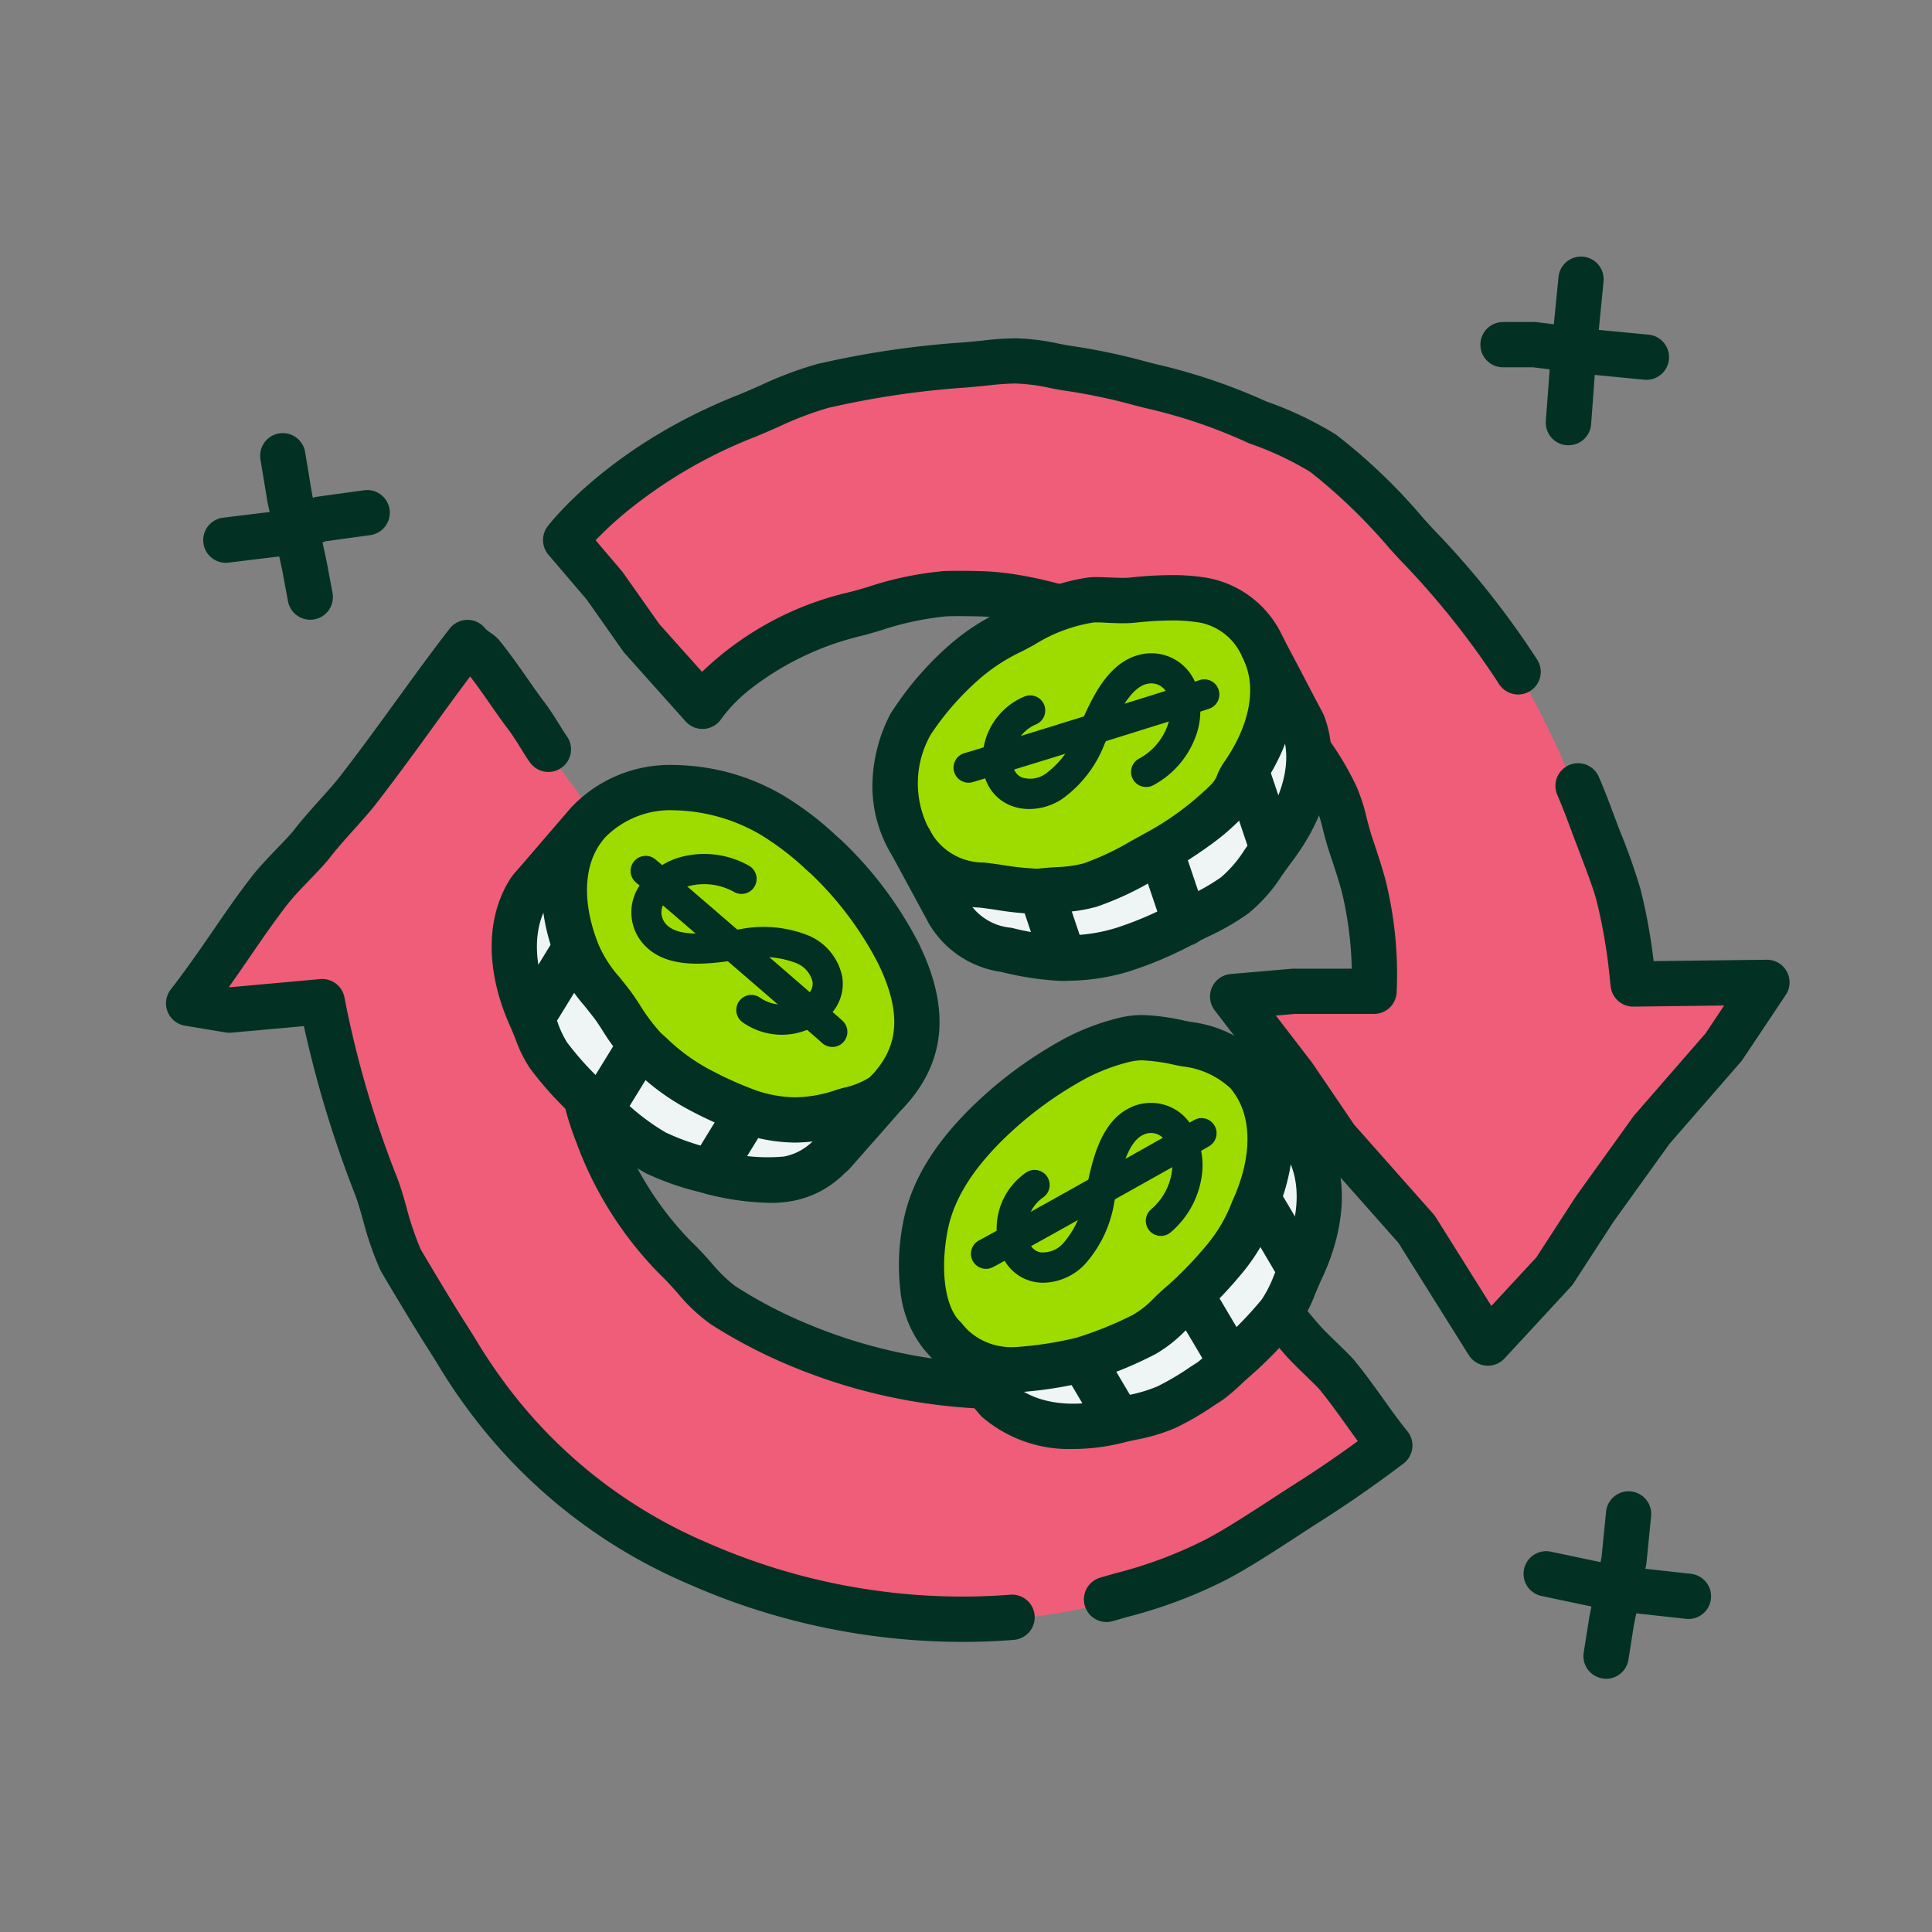
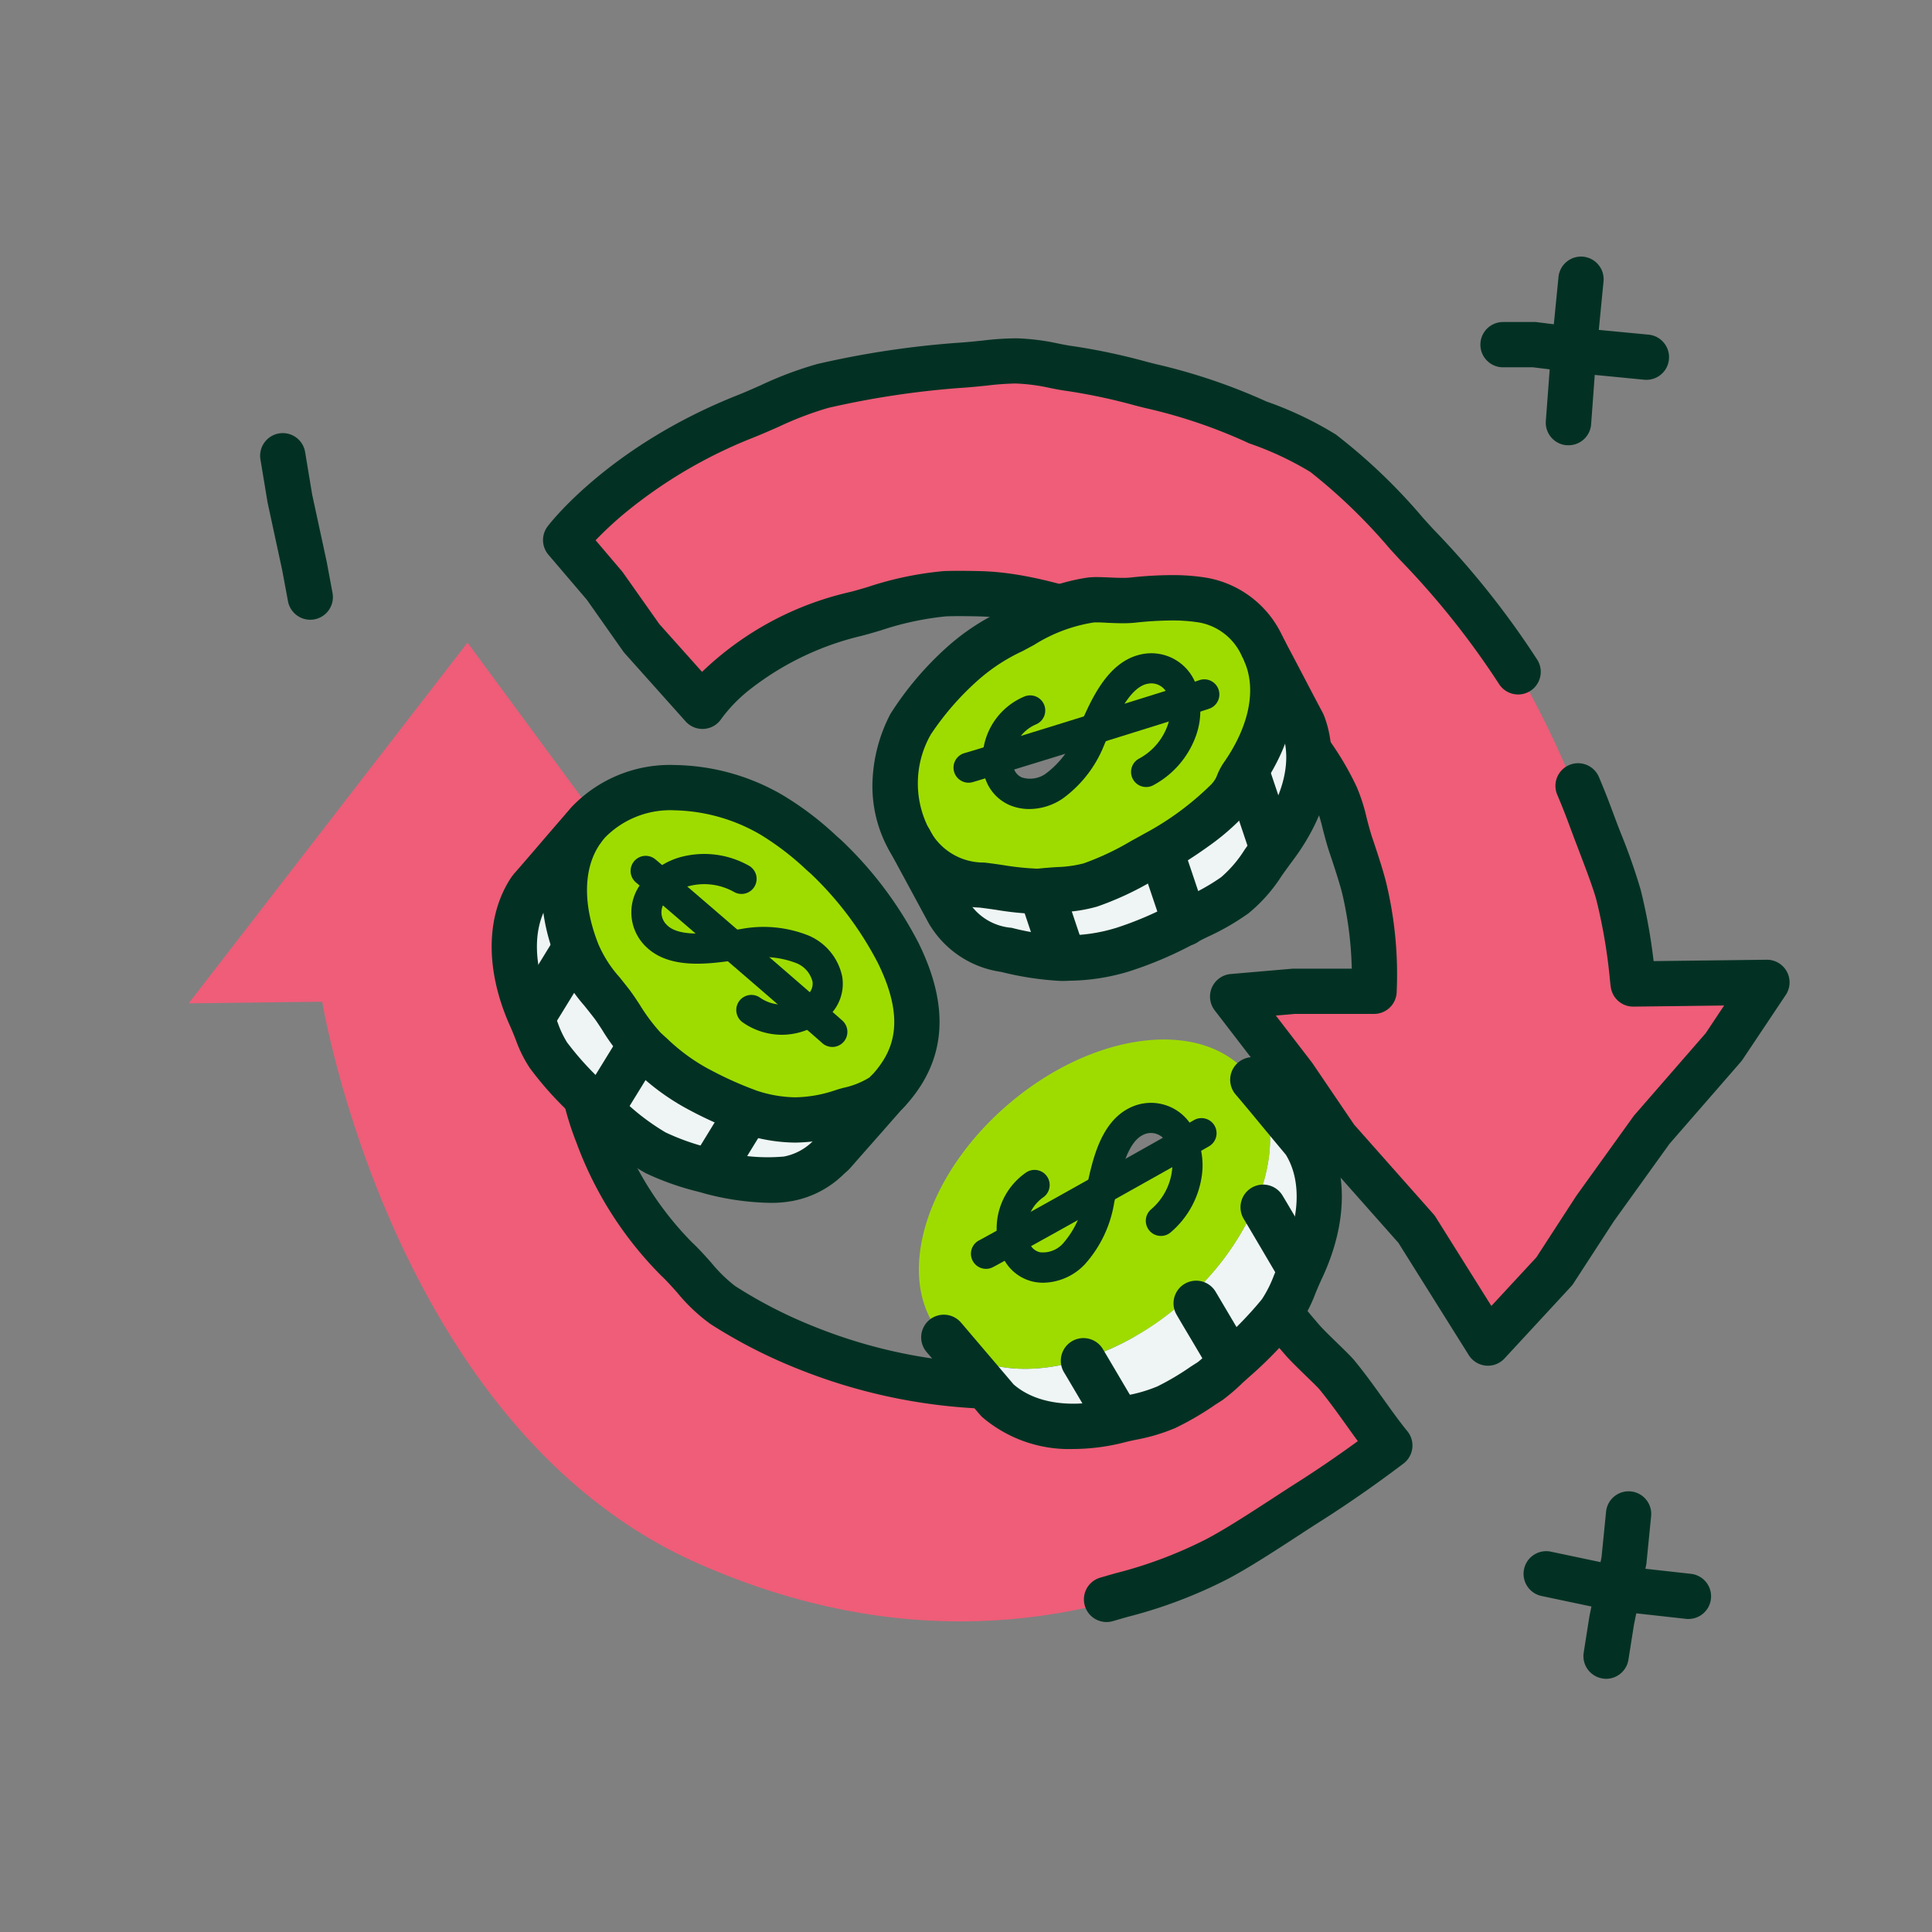
<svg xmlns="http://www.w3.org/2000/svg" width="128" height="128" viewBox="0 0 128 128">
  <rect x="0" y="0" width="128" height="128" fill="#808080" stroke="none" />
  <defs>
    <clipPath id="clip-icon-rollovers">
      <rect width="128" height="128" />
    </clipPath>
  </defs>
  <g id="icon-rollovers" clip-path="url(#clip-icon-rollovers)">
    <path id="Path_12694" data-name="Path 12694" d="M36.885,48.53,19.973,25.574,1.5,49.474l8.847-.107s4.632,28.251,24.881,37.207c27.058,11.968,45.847-7.8,45.847-7.8L72.01,67.76s-9.367,12.315-29.661,4.51C26.187,66.054,27.518,48.883,27.518,48.883Z" transform="translate(11 17)" fill="#ef5d78" />
-     <path id="Path_12695" data-name="Path 12695" d="M52.813,91.78a45.369,45.369,0,0,1-6.1-.414,44.9,44.9,0,0,1-12.094-3.42,35.337,35.337,0,0,1-13.173-9.733,37.6,37.6,0,0,1-3.54-4.981c-.22-.351-.447-.713-.68-1.079-.871-1.361-2.94-4.822-3.033-5.02a21.314,21.314,0,0,1-1.15-3.325c-.176-.624-.343-1.213-.52-1.667A74.146,74.146,0,0,1,9.134,50.983l-4.805.434a1.5,1.5,0,0,1-.382-.014l-2.693-.449a1.5,1.5,0,0,1-.94-2.4c1.1-1.425,1.975-2.7,2.82-3.928.82-1.195,1.595-2.323,2.537-3.542.465-.6,1.127-1.289,1.711-1.9.435-.452.885-.92,1.095-1.192.521-.674,1.159-1.387,1.776-2.077.5-.554.965-1.078,1.26-1.46,1.41-1.824,2.625-3.5,3.8-5.12,1.151-1.587,2.239-3.086,3.474-4.684a1.5,1.5,0,0,1,2.387.017,3.116,3.116,0,0,0,.343.267,2.669,2.669,0,0,1,.57.495l.005.007c.725.9,1.338,1.781,1.878,2.555.367.525.713,1.021,1.057,1.474.428.563.78,1.133,1.064,1.591.175.283.34.55.465.719a1.5,1.5,0,0,1-2.415,1.779c-.2-.267-.393-.584-.6-.92-.263-.424-.56-.905-.9-1.354-.381-.5-.744-1.021-1.128-1.572-.429-.614-.869-1.245-1.364-1.892-.817,1.089-1.6,2.162-2.405,3.279-1.189,1.639-2.418,3.333-3.856,5.193-.362.468-.865,1.03-1.4,1.626-.582.65-1.183,1.322-1.638,1.911-.309.4-.771.88-1.306,1.437s-1.134,1.179-1.5,1.652c-.89,1.152-1.642,2.246-2.437,3.405-.461.671-.93,1.355-1.441,2.072l.085.014,5.962-.539a1.5,1.5,0,0,1,1.615,1.251,67.058,67.058,0,0,0,3.493,11.93c.228.588.414,1.243.61,1.938a19.2,19.2,0,0,0,.949,2.8c.262.443,1.937,3.276,2.875,4.743q.362.567.695,1.1a35.165,35.165,0,0,0,3.274,4.62A32.479,32.479,0,0,0,35.835,85.2a41.9,41.9,0,0,0,11.286,3.191,41.3,41.3,0,0,0,8.789.265,1.5,1.5,0,1,1,.241,2.99C55.063,91.736,53.945,91.779,52.813,91.78Z" transform="translate(11 17)" fill="#023123" />
    <path id="Path_12696" data-name="Path 12696" d="M62.312,90.464a1.5,1.5,0,0,1-.42-2.94c.34-.1.666-.193.984-.284a28.841,28.841,0,0,0,5.976-2.233c1.253-.645,3.04-1.809,4.618-2.836.539-.351,1.047-.682,1.5-.968,1.279-.812,2.637-1.74,3.988-2.724-.232-.317-.467-.645-.707-.981-.59-.824-1.2-1.677-1.84-2.455-.105-.128-.551-.56-.877-.876-.5-.484-1.015-.984-1.339-1.353-.751-.858-1.25-1.489-1.828-2.22l-.436-.549a22.282,22.282,0,0,1-6.545,4.275,25.647,25.647,0,0,1-9.816,2.039A36.935,36.935,0,0,1,41.811,73.67a33.753,33.753,0,0,1-5.744-2.952,11.628,11.628,0,0,1-2.189-2.067c-.375-.42-.73-.817-1.079-1.144a24.353,24.353,0,0,1-5.61-8.808A19.472,19.472,0,0,1,26.05,48.577a1.5,1.5,0,0,1,1.412-1.193L34,47.138l-5.927-8.045a1.5,1.5,0,1,1,2.415-1.779L38.093,47.64a1.5,1.5,0,0,1-1.151,2.389l-8.084.3a17.521,17.521,0,0,0,1.132,7.292,21.331,21.331,0,0,0,4.857,7.688c.449.42.865.886,1.268,1.337A9.728,9.728,0,0,0,37.7,68.2a30.479,30.479,0,0,0,5.186,2.668,33.964,33.964,0,0,0,12.635,2.488A22.665,22.665,0,0,0,64.2,71.564a17.57,17.57,0,0,0,6.62-4.713,1.5,1.5,0,0,1,2.352-.045c.659.8,1.132,1.4,1.549,1.925.576.728,1.032,1.3,1.732,2.1.243.276.735.754,1.17,1.175.554.537.9.879,1.106,1.124.705.857,1.345,1.751,1.964,2.616.542.758,1.054,1.473,1.544,2.069a1.5,1.5,0,0,1-.254,2.15c-1.8,1.364-3.672,2.665-5.4,3.764-.437.277-.939.6-1.47.95-1.637,1.066-3.492,2.274-4.879,2.988A31.664,31.664,0,0,1,63.7,90.124c-.313.09-.635.182-.97.28A1.5,1.5,0,0,1,62.312,90.464Z" transform="translate(11 17)" fill="#023123" />
    <path id="Path_12697" data-name="Path 12697" d="M70.667,49.026,87.578,71.982l18.473-23.9-8.847.107S92.572,19.938,72.323,10.982c-27.058-11.968-45.847,7.8-45.847,7.8L35.541,29.8S44.908,17.48,65.2,25.285C81.364,31.5,80.035,48.677,80.035,48.677Z" transform="translate(11 17)" fill="#ef5d78" />
    <path id="Path_12698" data-name="Path 12698" d="M87.578,73.482q-.07,0-.14-.007a1.5,1.5,0,0,1-1.131-.7l-4.659-7.433-5.242-5.915a1.5,1.5,0,0,1-.118-.152L73.5,55.172,69.478,49.94a1.5,1.5,0,0,1,1.06-2.409l4.049-.349q.064-.006.129-.006h3.842a24.155,24.155,0,0,0-.617-4.913c-.121-.514-.415-1.464-.874-2.825-.159-.476-.293-.99-.423-1.486a11.072,11.072,0,0,0-.465-1.523c-2.17-4.512-5.721-7.516-11.515-9.745-5.053-1.943-8.293-2.795-10.834-2.847-.9-.021-1.73-.022-2.173,0a19.724,19.724,0,0,0-4.31.931c-.454.134-.883.261-1.252.355a19.139,19.139,0,0,0-7.332,3.493A10.082,10.082,0,0,0,36.806,30.6a1.5,1.5,0,0,1-2.383.194l-4.032-4.51a1.5,1.5,0,0,1-.108-.136l-2.405-3.415-2.542-2.978a1.5,1.5,0,0,1-.056-1.879c.163-.215,4.083-5.309,12.523-8.669.509-.2,1.031-.433,1.584-.676a24.385,24.385,0,0,1,3.758-1.414A60.794,60.794,0,0,1,52.49,5.708c.493-.03,1.05-.087,1.588-.142a19.248,19.248,0,0,1,2.267-.152,15.166,15.166,0,0,1,2.786.35c.355.071.661.132.979.173a41.51,41.51,0,0,1,4.826,1.022l.63.161A38.877,38.877,0,0,1,72.906,9.6,23.679,23.679,0,0,1,77.5,11.785a37.708,37.708,0,0,1,5.791,5.541l.4.441.284.309a56.626,56.626,0,0,1,6.87,8.63,1.5,1.5,0,0,1-2.532,1.61,54.161,54.161,0,0,0-6.546-8.209l-.286-.311-.407-.444a36.641,36.641,0,0,0-5.262-5.084,20.886,20.886,0,0,0-3.982-1.87,1.5,1.5,0,0,1-.174-.073,34.339,34.339,0,0,0-6.817-2.3l-.651-.166a38.517,38.517,0,0,0-4.459-.951c-.423-.054-.811-.132-1.187-.207a12.283,12.283,0,0,0-2.286-.293,18.377,18.377,0,0,0-1.874.138c-.569.058-1.157.118-1.712.152a58.208,58.208,0,0,0-8.8,1.327,22.3,22.3,0,0,0-3.279,1.25c-.552.242-1.122.493-1.68.716a31.639,31.639,0,0,0-8.5,4.992,23.633,23.633,0,0,0-1.95,1.81L30.2,20.84q.045.053.085.11l2.4,3.4,2.828,3.163a20.794,20.794,0,0,1,9.841-5.3c.314-.08.7-.193,1.143-.325a22.277,22.277,0,0,1,5.024-1.051c.512-.023,1.4-.024,2.374,0,2.9.06,6.449.971,11.845,3.047a27.058,27.058,0,0,1,8.224,4.739,19.865,19.865,0,0,1,4.916,6.5,11.961,11.961,0,0,1,.665,2.069c.117.449.238.912.364,1.289.5,1.467.807,2.48.951,3.093a25.88,25.88,0,0,1,.67,7.216,1.5,1.5,0,0,1-1.5,1.384H74.78l-1.253.108,2.378,3.093q.027.035.052.072l2.758,4.063,5.26,5.935a1.5,1.5,0,0,1,.148.2l3.684,5.877L90.79,66.3l2.628-4.048.04-.058,3.753-5.222q.041-.057.087-.109l4.707-5.409,1.222-1.836-6.005.073a1.5,1.5,0,0,1-1.494-1.233c-.024-.134-.041-.3-.071-.59a35.644,35.644,0,0,0-.877-5.181c-.191-.761-.729-2.164-1.2-3.4-.1-.271-.206-.536-.3-.789s-.177-.473-.257-.687c-.241-.65-.45-1.211-.846-2.145a1.5,1.5,0,1,1,2.761-1.173c.424,1,.654,1.618.9,2.274.078.209.159.427.25.668s.194.509.3.777a39.5,39.5,0,0,1,1.313,3.746,37.706,37.706,0,0,1,.855,4.718l7.489-.091a1.5,1.5,0,0,1,1.267,2.331L104.449,53.2a1.5,1.5,0,0,1-.117.153l-4.725,5.429-3.692,5.137L93.237,68.04a1.5,1.5,0,0,1-.157.2L88.679,73A1.5,1.5,0,0,1,87.578,73.482Z" transform="translate(11 17)" fill="#023123" />
    <path id="Path_12699" data-name="Path 12699" d="M71.337,34.353c1.9-2.732,2.542-5.7,1.5-8.1h.007c.629,1.169,1.817,3.474,2.447,4.643l.062.139c.892,2.439.118,5.376-1.881,8.054l-.291-.209c-.1-.274-1.321-3.937-1.417-4.211Z" transform="translate(11 17)" fill="#eff5f4" />
    <path id="Path_12700" data-name="Path 12700" d="M73.182,38.87l.291.21a18.68,18.68,0,0,1-5.96,5.058c-.154-.445-1.315-3.914-1.407-4.179l-.594-.4a17.984,17.984,0,0,0,5.825-5.211l.428.308c.1.274,1.321,3.937,1.417,4.211" transform="translate(11 17)" fill="#eff5f4" />
    <path id="Path_12701" data-name="Path 12701" d="M49.329,38.794c-.064-.1-.126-.207-.184-.314-2.3-4.247,1.1-10.532,7.578-14.035s13.6-2.9,15.893,1.347q.122.225.22.457c1.043,2.4.4,5.372-1.5,8.1a18.035,18.035,0,0,1-5.827,5.211c-.156.088-.312.175-.472.263A18.614,18.614,0,0,1,58,42.035c-3.811.361-7.118-.757-8.668-3.245m5.938-5.571a2.492,2.492,0,0,0,.047.464c.351,1.734,2.415,1.873,3.692,1.08a6.534,6.534,0,0,0,2.411-2.888c.1-.2.21-.427.323-.652,2.309-.72,4.529-1.411,5.842-1.826A2.142,2.142,0,0,0,65.1,27.656a2.091,2.091,0,0,0-.234.055c-1.526.359-2.43,2.084-3.129,3.512-2.353.731-4.8,1.483-6.473,2" transform="translate(11 17)" fill="#9edc00" />
    <path id="Path_12702" data-name="Path 12702" d="M67.513,44.139c-.047.028-.1.053-.143.079a18.221,18.221,0,0,1-7.945,2.27v-.145c-.094-.274-1.321-3.937-1.417-4.215L58,42.036a18.614,18.614,0,0,0,7.041-2.212c.16-.086.316-.173.474-.263l.594.4c.092.265,1.253,3.734,1.407,4.179" transform="translate(11 17)" fill="#eff5f4" />
    <path id="Path_12703" data-name="Path 12703" d="M64.871,27.715a2.139,2.139,0,0,1,2.657,1.446,2.2,2.2,0,0,1,.056.24c-1.313.413-3.535,1.1-5.844,1.825.7-1.428,1.6-3.151,3.131-3.51" transform="translate(11 17)" fill="#9edc00" />
-     <path id="Path_12704" data-name="Path 12704" d="M61.74,31.224c-.113.227-.218.447-.321.652a6.545,6.545,0,0,1-2.411,2.89c-1.28.793-3.343.652-3.692-1.08a2.507,2.507,0,0,1-.049-.466c1.678-.511,4.123-1.263,6.473-2" transform="translate(11 17)" fill="#9edc00" />
    <path id="Path_12705" data-name="Path 12705" d="M59.426,46.487c-3.251.109-6.039-.9-7.533-2.961l-.049-.083c-.7-1.3-1.8-3.322-2.512-4.653,1.55,2.49,4.856,3.606,8.666,3.245l.009.092c.094.278,1.321,3.94,1.417,4.215Z" transform="translate(11 17)" fill="#eff5f4" />
    <path id="Path_12706" data-name="Path 12706" d="M57.648,43.55a20.1,20.1,0,0,1-2.654-.271c-.409-.059-.8-.115-1.118-.151a6.916,6.916,0,0,1-5.816-3.534c-.078-.122-.157-.256-.234-.4A8.727,8.727,0,0,1,46.8,34.969,10.446,10.446,0,0,1,47.992,30.3,21.1,21.1,0,0,1,51.8,25.821a14.876,14.876,0,0,1,3.53-2.332l.678-.364.077-.042a13.247,13.247,0,0,1,4.93-1.811,4.513,4.513,0,0,1,.643-.038c.261,0,.543.012.842.025s.611.026.893.026a4.878,4.878,0,0,0,.489-.02,25.963,25.963,0,0,1,2.75-.163,13.939,13.939,0,0,1,2.315.176,6.832,6.832,0,0,1,4.987,3.8c.1.188.195.382.279.578,1.219,2.816.619,6.3-1.647,9.55l-.012.018a1.428,1.428,0,0,0-.143.288,4.59,4.59,0,0,1-.882,1.408,15.39,15.39,0,0,1-2.451,2.139,29.37,29.37,0,0,1-2.836,1.809l-.071.04c-.133.075-.271.153-.417.232l-.35.194a20.459,20.459,0,0,1-3.72,1.731,10.159,10.159,0,0,1-2.473.375c-.342.024-.7.048-1.059.086h-.014C57.987,43.543,57.827,43.55,57.648,43.55Zm4.011-19.315a1.928,1.928,0,0,0-.217.008h0a10.407,10.407,0,0,0-3.923,1.479l-.077.042-.689.37a12.142,12.142,0,0,0-2.907,1.888,18.469,18.469,0,0,0-3.173,3.632,6.527,6.527,0,0,0-.2,6.112c.045.083.088.157.128.22L50.6,38a4.025,4.025,0,0,0,3.592,2.145H54.2c.373.041.784.1,1.22.164a18.724,18.724,0,0,0,2.226.24c.1,0,.161,0,.2-.007.414-.043.792-.069,1.158-.095a7.985,7.985,0,0,0,1.76-.238l.006,0a17.787,17.787,0,0,0,3.173-1.495l.367-.2.014-.008c.12-.065.241-.133.369-.205l.076-.043a19.078,19.078,0,0,0,4.516-3.327l0-.005a1.69,1.69,0,0,0,.359-.585,4.21,4.21,0,0,1,.459-.853c1.655-2.38,2.147-4.8,1.35-6.639l0-.009c-.048-.113-.1-.225-.16-.332a3.838,3.838,0,0,0-2.839-2.266h-.009a10.953,10.953,0,0,0-1.815-.134,23.047,23.047,0,0,0-2.435.147,7.717,7.717,0,0,1-.8.037c-.346,0-.705-.015-1.022-.029C62.107,24.246,61.856,24.235,61.659,24.235Z" transform="translate(11 17)" fill="#023123" />
    <path id="Path_12707" data-name="Path 12707" d="M59.291,47.99a20.368,20.368,0,0,1-3.965-.6,6.617,6.617,0,0,1-4.648-2.982q-.042-.057-.078-.119l-.049-.083-.029-.052c-.431-.8-1.009-1.869-1.567-2.9l-.934-1.728c-.019-.033-.033-.06-.043-.079a1.5,1.5,0,0,1,2.587-1.519c.032.052.055.1.07.124l.015.027.944,1.747c.553,1.022,1.124,2.077,1.555,2.878A3.7,3.7,0,0,0,56,44.467l.013,0a16.718,16.718,0,0,0,3.348.519l.366-.017a11.061,11.061,0,0,0,3.18-.482l.006,0a22.526,22.526,0,0,0,3.725-1.582l.081-.043.009,0,.072-.041c.264-.142.56-.286.873-.439A13.854,13.854,0,0,0,69.9,41.119l0,0a8.026,8.026,0,0,0,1.562-1.828c.239-.337.509-.718.813-1.113,1.731-2.324,2.343-4.721,1.684-6.589l-.017-.038c-.3-.559-.705-1.334-1.134-2.153-.471-.9-.958-1.831-1.285-2.435a1.5,1.5,0,0,1,2.638-1.429c.337.623.829,1.564,1.305,2.473.437.836.85,1.625,1.144,2.171q.026.049.049.1l.062.139q.021.047.039.1c1.04,2.845.279,6.3-2.088,9.467L74.663,40c-.271.352-.514.7-.75,1.028a10.467,10.467,0,0,1-2.2,2.483,16.339,16.339,0,0,1-2.722,1.567c-.271.133-.528.258-.736.369-.058.034-.108.06-.144.08l-.02.01a25.365,25.365,0,0,1-4.34,1.838,14.074,14.074,0,0,1-3.885.6l-.371.018h-.024C59.415,47.989,59.354,47.99,59.291,47.99Z" transform="translate(11 17)" fill="#023123" />
    <path id="Path_12708" data-name="Path 12708" d="M57.2,36.6a3.323,3.323,0,0,1-1.282-.247,2.926,2.926,0,0,1-1.757-2.263V34.08a4.007,4.007,0,0,1-.062-.671,4.511,4.511,0,0,1,2.751-4.255,1,1,0,1,1,.786,1.839A2.52,2.52,0,0,0,56.1,33.374s0,.01,0,.015a2,2,0,0,0,.031.337.952.952,0,0,0,.561.777,1.785,1.785,0,0,0,1.572-.232,6.04,6.04,0,0,0,2.053-2.706q.01-.025.02-.049c.071-.16.147-.328.225-.5l.1-.218c.689-1.541,1.73-3.871,3.785-4.407a3.153,3.153,0,0,1,3.87,2.2,3.243,3.243,0,0,1,.089.443,4.817,4.817,0,0,1-.112,2.537l0,.005a6.021,6.021,0,0,1-2.866,3.437,1,1,0,1,1-.953-1.758,4.029,4.029,0,0,0,1.917-2.3,2.817,2.817,0,0,0,.056-1.518,1,1,0,0,1-.023-.133,1.172,1.172,0,0,0-.036-.187,1.153,1.153,0,0,0-1.416-.8l-.017,0c-1.127.291-1.967,2.169-2.468,3.291l-.1.221c-.073.161-.143.318-.21.468a8.036,8.036,0,0,1-2.743,3.59l-.031.022A3.96,3.96,0,0,1,57.2,36.6Z" transform="translate(11 17)" fill="#023123" />
    <path id="Path_12709" data-name="Path 12709" d="M53.173,34.857a1,1,0,0,1-.247-1.969c.092-.024.683-.2,2.046-.622,2.061-.63,4.478-1.377,6.469-2l1.207-.376c1.827-.569,3.553-1.107,4.632-1.449.539-.17,1.049-.331,1.143-.365a1,1,0,0,1,.726,1.864c-.1.039-.314.108-1.266.408-1.083.342-2.81.881-4.639,1.451l-1.206.376c-1.994.623-4.416,1.371-6.478,2-1.28.394-2,.613-2.139.648A1,1,0,0,1,53.173,34.857Z" transform="translate(11 17)" fill="#023123" />
    <path id="Path_12710" data-name="Path 12710" d="M59.421,47.843a1.5,1.5,0,0,1-1.408-.985c-.062-.171-.406-1.2-.924-2.743-.239-.715-.465-1.39-.5-1.491a1.5,1.5,0,1,1,2.833-.986c.039.112.22.652.512,1.525.334,1,.839,2.507.9,2.667a1.5,1.5,0,0,1-1.411,2.013Z" transform="translate(11 17)" fill="#023123" />
    <path id="Path_12711" data-name="Path 12711" d="M67.521,45.672A1.5,1.5,0,0,1,66.085,44.6h0c-.11-.321-.519-1.536-.881-2.612-.248-.737-.482-1.434-.519-1.54a1.5,1.5,0,0,1,2.836-.977c.038.111.225.666.526,1.561.354,1.053.795,2.365.883,2.618q.01.03.019.059l.009.03a1.5,1.5,0,0,1-1.437,1.931Z" transform="translate(11 17)" fill="#023123" />
    <path id="Path_12712" data-name="Path 12712" d="M73.181,40.37a1.5,1.5,0,0,1-1.408-.985c-.061-.166-.39-1.148-.885-2.626-.247-.737-.5-1.5-.538-1.6a1.5,1.5,0,0,1,2.831-.992c.041.118.237.7.552,1.642s.8,2.4.859,2.551a1.5,1.5,0,0,1-1.411,2.013Z" transform="translate(11 17)" fill="#023123" />
    <path id="Path_12713" data-name="Path 12713" d="M27.264,46.141c-1.237-3.089-1.195-6.126.361-8.23l-.007-.01c-.876,1-2.552,2.977-3.429,3.974L24.1,42c-1.418,2.176-1.324,5.212.021,8.271l.331-.138c.159-.245,2.173-3.539,2.328-3.784Z" transform="translate(11 17)" fill="#eff5f4" />
    <path id="Path_12714" data-name="Path 12714" d="M44.25,40.081c5.133,5.5,6.328,12.733,2.67,16.144S36.134,57.941,31,52.436,24.672,39.7,28.331,36.292s10.786-1.716,15.919,3.789" transform="translate(11 17)" fill="#9edc00" />
    <path id="Path_12715" data-name="Path 12715" d="M24.45,50.128l-.331.14a18.678,18.678,0,0,0,4.669,6.269c.251-.4,2.162-3.518,2.311-3.755l.669-.256a17.988,17.988,0,0,1-4.5-6.386l-.486.2c-.155.246-2.173,3.539-2.328,3.784" transform="translate(11 17)" fill="#eff5f4" />
    <path id="Path_12716" data-name="Path 12716" d="M28.788,56.537c.04.038.086.074.122.109a18.214,18.214,0,0,0,7.23,4l.033-.141c.153-.246,2.173-3.539,2.329-3.788l.027-.088A18.6,18.6,0,0,1,32.17,52.89c-.137-.119-.269-.239-.4-.363l-.667.257c-.149.235-2.061,3.354-2.311,3.753" transform="translate(11 17)" fill="#eff5f4" />
    <path id="Path_12717" data-name="Path 12717" d="M36.139,60.649c3.143.838,6.087.482,8.006-1.191l.066-.069c.975-1.11,2.5-2.832,3.5-3.969-2.07,2.075-5.541,2.418-9.173,1.209l-.03.088c-.154.25-2.172,3.543-2.331,3.788Z" transform="translate(11 17)" fill="#eff5f4" />
    <path id="Path_12718" data-name="Path 12718" d="M41.687,58.7h0a11.275,11.275,0,0,1-3.627-.641l-.016-.005a26.542,26.542,0,0,1-3.516-1.589,15.5,15.5,0,0,1-3.354-2.446c-.13-.114-.251-.225-.368-.333l-.051-.047a13.482,13.482,0,0,1-1.884-2.444c-.187-.284-.363-.553-.475-.7-.251-.328-.481-.615-.684-.868a10.86,10.86,0,0,1-1.829-2.905l-.008-.02c-1.477-3.688-1.277-7.218.548-9.684.12-.162.248-.323.379-.477l.016-.019a8.99,8.99,0,0,1,6.9-2.837,14.589,14.589,0,0,1,7.138,1.994,20.9,20.9,0,0,1,3.572,2.711l.293.259a25.356,25.356,0,0,1,5.14,6.836c2.077,4.226,1.822,7.715-.78,10.662-.108.123-.216.237-.32.339a6.989,6.989,0,0,1-3.081,1.476c-.142.04-.266.074-.361.1A11.641,11.641,0,0,1,41.687,58.7Zm-2.674-3.485a8.377,8.377,0,0,0,2.674.485,8.654,8.654,0,0,0,2.718-.492l.018-.006c.138-.043.291-.085.453-.13a5.426,5.426,0,0,0,1.766-.71l.015-.015c.052-.051.11-.112.172-.183,1.256-1.423,2.277-3.408.336-7.358a22.344,22.344,0,0,0-4.43-5.905l-.3-.264a18.278,18.278,0,0,0-3.06-2.345,11.759,11.759,0,0,0-5.66-1.606,6.056,6.056,0,0,0-4.64,1.812c-.084.1-.166.2-.243.306-1.19,1.608-1.255,4.077-.178,6.774a8.046,8.046,0,0,0,1.4,2.175c.213.266.454.567.726.921l0,.006c.173.228.368.525.594.869a12.192,12.192,0,0,0,1.4,1.876l0,0,.052.048c.112.1.217.2.323.292l.013.011a12.648,12.648,0,0,0,2.818,2.065l.006,0A23.68,23.68,0,0,0,39.014,55.212Z" transform="translate(11 17)" fill="#023123" />
    <path id="Path_12719" data-name="Path 12719" d="M40.039,62.692a17.838,17.838,0,0,1-4.286-.6l-.024-.006c-.168-.048-.341-.1-.519-.144a18.206,18.206,0,0,1-3.432-1.218,17.179,17.179,0,0,1-3.67-2.782l-.218-.2c-.031-.026-.076-.065-.127-.115a22.31,22.31,0,0,1-3.669-3.877,8.713,8.713,0,0,1-.931-1.884c-.126-.317-.257-.645-.41-.98l-.01-.021c-1.592-3.625-1.556-7.158.1-9.695q.028-.043.059-.084l.092-.122q.034-.045.071-.087c.418-.476,1.041-1.2,1.643-1.9.653-.761,1.328-1.548,1.787-2.069a1.5,1.5,0,0,1,2.249,1.985c-.445.5-1.113,1.284-1.759,2.037-.618.72-1.2,1.4-1.63,1.89l-.025.033c-1.062,1.671-1.005,4.145.158,6.8.183.4.332.776.465,1.109a6.6,6.6,0,0,0,.593,1.262l0,.006a19.837,19.837,0,0,0,3.228,3.378q.033.029.064.059l0,0,.068.059.207.187a15.217,15.217,0,0,0,3,2.322l.005,0A15.307,15.307,0,0,0,36,59.051c.182.05.36.1.532.148a11.974,11.974,0,0,0,4.383.426l.013,0A3.682,3.682,0,0,0,42.954,58.5l.153-.134c.577-.656,1.34-1.522,2.073-2.354l1.4-1.59L46.6,54.4c.025-.029.062-.072.109-.119a1.5,1.5,0,0,1,2.166,2.075c-.016.019-.037.043-.062.07L47.431,58c-.741.84-1.514,1.716-2.092,2.375l-.043.047-.067.07q-.047.049-.1.094l-.194.17a6.534,6.534,0,0,1-3.42,1.809A7.54,7.54,0,0,1,40.039,62.692Z" transform="translate(11 17)" fill="#023123" />
    <path id="Path_12720" data-name="Path 12720" d="M40.8,51.556a4.521,4.521,0,0,1-2.592-.82,1,1,0,1,1,1.145-1.64,2.519,2.519,0,0,0,2.834.042l.009-.006a2.071,2.071,0,0,0,.272-.206.955.955,0,0,0,.363-.891,1.785,1.785,0,0,0-1.03-1.208,6.044,6.044,0,0,0-3.383-.307l-.055.009-.479.066-.3.041c-1.676.231-4.206.579-5.742-.873a3.156,3.156,0,0,1-.186-4.448,3.2,3.2,0,0,1,.328-.309,4.826,4.826,0,0,1,2.212-1.25H34.2a6.025,6.025,0,0,1,4.431.606,1,1,0,0,1-.984,1.741,4.033,4.033,0,0,0-2.964-.406,2.827,2.827,0,0,0-1.317.757,1,1,0,0,1-.1.085,1.193,1.193,0,0,0-.141.13A1.153,1.153,0,0,0,33.2,44.3l.013.012c.838.8,2.879.515,4.1.347l.3-.041.449-.062a8.04,8.04,0,0,1,4.5.423l.035.015A3.778,3.778,0,0,1,44.8,47.711a2.929,2.929,0,0,1-.988,2.691l0,0a4.073,4.073,0,0,1-.536.409A4.526,4.526,0,0,1,40.8,51.556Z" transform="translate(11 17)" fill="#023123" />
    <path id="Path_12721" data-name="Path 12721" d="M44.142,52.363a1,1,0,0,1-.69-.277h0c-.057-.053-.46-.409-1.613-1.406-1.469-1.278-3.432-2.974-5.124-4.428-1.974-1.7-3.664-3.157-4.638-3.986-.384-.328-.862-.735-.933-.792A1,1,0,0,1,32.377,39.9c.078.061.295.245,1,.846.976.832,2.67,2.287,4.645,3.993,1.693,1.454,3.659,3.153,5.129,4.433.567.49,1.543,1.336,1.682,1.469a1,1,0,0,1-.691,1.723Z" transform="translate(11 17)" fill="#023123" />
    <path id="Path_12722" data-name="Path 12722" d="M36.175,62.005a1.5,1.5,0,0,1-1.256-2.319h0c.1-.148.955-1.549,1.523-2.475.465-.759.731-1.193.792-1.289a1.5,1.5,0,1,1,2.541,1.595c-.055.088-.4.658-.775,1.263-.853,1.392-1.465,2.389-1.567,2.545A1.5,1.5,0,0,1,36.175,62.005Z" transform="translate(11 17)" fill="#023123" />
    <path id="Path_12723" data-name="Path 12723" d="M28.771,58.067A1.5,1.5,0,0,1,27.482,55.8l.016-.027.019-.032c.142-.226.862-1.4,1.441-2.34.5-.813.809-1.316.872-1.416a1.5,1.5,0,1,1,2.544,1.59c-.06.1-.449.728-.86,1.4-.6.974-1.276,2.075-1.444,2.344l-.007.012A1.5,1.5,0,0,1,28.771,58.067Z" transform="translate(11 17)" fill="#023123" />
    <path id="Path_12724" data-name="Path 12724" d="M24.449,51.628a1.5,1.5,0,0,1-1.255-2.319c.092-.142.888-1.44,1.415-2.3.516-.842.836-1.363.9-1.468a1.5,1.5,0,0,1,2.535,1.6c-.059.093-.476.774-.88,1.432-.818,1.334-1.362,2.22-1.459,2.368A1.5,1.5,0,0,1,24.449,51.628Z" transform="translate(11 17)" fill="#023123" />
    <path id="Path_12725" data-name="Path 12725" d="M72.2,62.772c1.29-3.067,1.3-6.1-.219-8.242h.007c.859,1.012,2.5,3.019,3.359,4.032l.09.123c1.38,2.2,1.233,5.233-.165,8.268l-.328-.144c-.151-.248-2.11-3.575-2.261-3.824Z" transform="translate(11 17)" fill="#eff5f4" />
    <path id="Path_12726" data-name="Path 12726" d="M74.947,66.806l.328.145A18.673,18.673,0,0,1,70.5,73.138c-.242-.4-2.1-3.554-2.245-3.794l-.663-.266A17.986,17.986,0,0,0,72.2,62.77l.482.212c.155.248,2.111,3.576,2.262,3.824" transform="translate(11 17)" fill="#eff5f4" />
    <path id="Path_12727" data-name="Path 12727" d="M51.6,71.693c-.083-.085-.166-.176-.245-.269-3.133-3.675-1.115-10.529,4.492-15.3s12.695-5.663,15.826-1.988q.165.2.31.4c1.52,2.135,1.509,5.171.218,8.234a18.027,18.027,0,0,1-4.613,6.314c-.134.118-.269.236-.407.355a18.632,18.632,0,0,1-6.426,3.626c-3.651,1.145-7.119.739-9.155-1.371m4.651-6.684a2.551,2.551,0,0,0,.142.444c.7,1.623,2.752,1.329,3.836.288a6.529,6.529,0,0,0,1.757-3.325c.057-.216.117-.461.181-.705,2.108-1.184,4.135-2.321,5.333-3a2.14,2.14,0,0,0-2.786-1.187,2.162,2.162,0,0,0-.218.1c-1.417.668-1.943,2.544-2.329,4.085-2.15,1.205-4.386,2.449-5.915,3.3" transform="translate(11 17)" fill="#9edc00" />
    <path id="Path_12728" data-name="Path 12728" d="M70.5,73.139c-.04.037-.087.073-.123.107a18.217,18.217,0,0,1-7.3,3.873l-.031-.142c-.152-.248-2.117-3.573-2.266-3.826l-.026-.088a18.618,18.618,0,0,0,6.426-3.628c.138-.117.273-.235.408-.356l.664.268c.145.238,2,3.389,2.246,3.792" transform="translate(11 17)" fill="#eff5f4" />
-     <path id="Path_12729" data-name="Path 12729" d="M64.5,57.625a2.138,2.138,0,0,1,2.9.861,2.267,2.267,0,0,1,.1.223c-1.2.678-3.228,1.816-5.336,3,.388-1.542.909-3.414,2.332-4.084" transform="translate(11 17)" fill="#9edc00" />
    <path id="Path_12730" data-name="Path 12730" d="M62.166,61.708c-.063.246-.12.483-.178.7a6.546,6.546,0,0,1-1.757,3.328c-1.086,1.042-3.132,1.333-3.836-.288a2.6,2.6,0,0,1-.144-.442c1.534-.853,3.769-2.1,5.915-3.3" transform="translate(11 17)" fill="#9edc00" />
    <path id="Path_12731" data-name="Path 12731" d="M63.078,77.122c-3.157.783-6.093.376-7.983-1.329l-.065-.071c-.955-1.128-2.449-2.879-3.426-4.031,2.034,2.113,5.5,2.517,9.151,1.371l.028.088c.149.252,2.111,3.579,2.262,3.828Z" transform="translate(11 17)" fill="#eff5f4" />
-     <path id="Path_12732" data-name="Path 12732" d="M55.995,75.257a7.106,7.106,0,0,1-5.468-2.517c-.1-.1-.208-.22-.314-.345a7.39,7.39,0,0,1-1.567-3.955,14.487,14.487,0,0,1,.185-4.43c.581-3.108,2.559-6.063,6.045-9.03a27.785,27.785,0,0,1,4.769-3.235,15.688,15.688,0,0,1,3.579-1.329,6.44,6.44,0,0,1,1.471-.166,14.084,14.084,0,0,1,2.766.369l.411.081a8.225,8.225,0,0,1,4.944,2.461c.133.156.266.327.393.507,1.778,2.5,1.916,6.028.375,9.683l-.008.018c-.07.159-.134.309-.2.452a12.711,12.711,0,0,1-1.925,3.336,28.219,28.219,0,0,1-2.875,3.052l-.065.058c-.114.1-.232.2-.357.31-.226.2-.411.377-.606.569a9.155,9.155,0,0,1-2,1.57,26.179,26.179,0,0,1-4.329,1.774l-.014,0a26.858,26.858,0,0,1-4.216.709A9.82,9.82,0,0,1,55.995,75.257Zm8.7-22.007a3.477,3.477,0,0,0-.8.089l-.012,0a12.989,12.989,0,0,0-2.859,1.066,25,25,0,0,0-4.206,2.856c-2.942,2.5-4.59,4.893-5.041,7.3-.477,2.506-.194,4.814.718,5.884q.093.11.171.188l.013.013a4.218,4.218,0,0,0,3.314,1.606,6.817,6.817,0,0,0,.69-.037h.008a23.517,23.517,0,0,0,3.607-.584,23.83,23.83,0,0,0,3.722-1.5l.006,0a6.278,6.278,0,0,0,1.423-1.124c.211-.207.45-.442.751-.7l.012-.01c.1-.088.208-.18.318-.277l.068-.06a25.785,25.785,0,0,0,2.483-2.634l0-.006a9.8,9.8,0,0,0,1.539-2.683c.062-.145.128-.3.2-.457,1.124-2.672,1.1-5.14-.061-6.772-.078-.111-.153-.207-.23-.3a5.571,5.571,0,0,0-3.221-1.46l-.01,0-.425-.084A11.891,11.891,0,0,0,64.695,53.251Z" transform="translate(11 17)" fill="#023123" />
    <path id="Path_12733" data-name="Path 12733" d="M60.122,79A8.853,8.853,0,0,1,54.09,76.9q-.054-.048-.1-.1l-.065-.071-.038-.043c-.539-.636-1.254-1.475-1.945-2.287-.525-.617-1.04-1.222-1.462-1.719-.028-.031-.049-.057-.064-.074a1.5,1.5,0,0,1,2.23-2.007c.025.027.049.055.072.083l.03.034c.425.5.946,1.112,1.478,1.737.683.8,1.388,1.63,1.926,2.265,1.457,1.271,3.84,1.615,6.555.944.313-.082.632-.15.94-.215a9.69,9.69,0,0,0,2-.581l.005,0a17.244,17.244,0,0,0,2.214-1.307l.5-.322c.154-.116.657-.572.961-.847.238-.216.463-.42.639-.572h0a24.409,24.409,0,0,0,2.652-2.756l0-.005A7.914,7.914,0,0,0,73.4,67.5c.16-.379.325-.772.522-1.184,1.211-2.633,1.31-5.106.276-6.8l-.025-.034c-.4-.475-.946-1.134-1.522-1.829-.66-.8-1.343-1.623-1.8-2.155a1.5,1.5,0,0,1,2.283-1.946c.468.549,1.158,1.382,1.825,2.189.588.71,1.143,1.382,1.538,1.847q.037.043.07.09l.089.123q.029.04.056.082c1.61,2.566,1.583,6.1-.072,9.694l-.009.02c-.168.352-.321.713-.468,1.063a9.838,9.838,0,0,1-1.155,2.212,27.547,27.547,0,0,1-3.072,3.2h0c-.153.134-.368.328-.6.534A12.882,12.882,0,0,1,70,75.754l-.5.321a19.442,19.442,0,0,1-2.633,1.534,12.27,12.27,0,0,1-2.6.776c-.289.061-.562.119-.805.184l-.023.006A13.808,13.808,0,0,1,60.122,79Z" transform="translate(11 17)" fill="#023123" />
    <path id="Path_12734" data-name="Path 12734" d="M58.117,67.984a3.107,3.107,0,0,1-.574-.052,2.93,2.93,0,0,1-2.192-1.848l0-.008a4.08,4.08,0,0,1-.2-.641A4.511,4.511,0,0,1,56.955,60.7a1,1,0,1,1,1.15,1.636A2.52,2.52,0,0,0,57.1,64.985l0,.012a2.071,2.071,0,0,0,.1.325.956.956,0,0,0,.713.645,1.784,1.784,0,0,0,1.487-.554,6.02,6.02,0,0,0,1.444-3.072q0-.027.01-.053c.03-.141.062-.288.1-.44.024-.108.048-.219.072-.33.356-1.653.893-4.15,2.782-5.1a3.152,3.152,0,0,1,4.243,1.346,3.3,3.3,0,0,1,.178.413,4.832,4.832,0,0,1,.419,2.506v.006a6.019,6.019,0,0,1-2.085,3.955,1,1,0,1,1-1.3-1.521,4.027,4.027,0,0,0,1.394-2.644,2.832,2.832,0,0,0-.261-1.5,1,1,0,0,1-.047-.116,1.28,1.28,0,0,0-.077-.183,1.152,1.152,0,0,0-1.551-.486l-.015.008c-1.034.515-1.468,2.528-1.726,3.731-.024.113-.049.226-.073.336-.03.138-.059.272-.087.4a8.016,8.016,0,0,1-1.936,4.083l-.025.027A3.883,3.883,0,0,1,58.117,67.984Z" transform="translate(11 17)" fill="#023123" />
    <path id="Path_12735" data-name="Path 12735" d="M54.337,67.065a1,1,0,0,1-.445-1.9h0c.069-.035.541-.292,1.874-1.034.941-.522,3.4-1.886,5.91-3.3,1.7-.95,4-2.239,5.333-3,.507-.288.986-.559,1.06-.6a1,1,0,1,1,1.064,1.694c-.087.055-.349.2-1.137.651-1.336.758-3.642,2.05-5.342,3-2.516,1.416-4.976,2.783-5.917,3.3-.8.446-1.793,1-1.956,1.078A1,1,0,0,1,54.337,67.065Z" transform="translate(11 17)" fill="#023123" />
    <path id="Path_12736" data-name="Path 12736" d="M63.045,78.478a1.5,1.5,0,0,1-1.284-.722c-.066-.108-.387-.654-.906-1.534-.534-.906-1.266-2.148-1.348-2.279a1.5,1.5,0,0,1,2.55-1.581c.091.147.606,1.02,1.382,2.336.407.69.828,1.4.887,1.5a1.5,1.5,0,0,1-1.281,2.278Z" transform="translate(11 17)" fill="#023123" />
    <path id="Path_12737" data-name="Path 12737" d="M70.515,74.669A1.5,1.5,0,0,1,69.2,73.9l0,0c-.173-.287-.828-1.4-1.408-2.376-.4-.669-.77-1.3-.827-1.4a1.5,1.5,0,1,1,2.569-1.55c.061.1.359.606.841,1.42.565.956,1.269,2.146,1.407,2.374l.028.048.015.027a1.5,1.5,0,0,1-1.31,2.229Z" transform="translate(11 17)" fill="#023123" />
    <path id="Path_12738" data-name="Path 12738" d="M74.948,68.307a1.5,1.5,0,0,1-1.283-.72c-.066-.109-.386-.651-.9-1.527-.534-.905-1.265-2.146-1.35-2.282a1.5,1.5,0,0,1,2.544-1.59c.093.148.611,1.026,1.39,2.348.4.686.822,1.394.881,1.491a1.5,1.5,0,0,1-1.28,2.28Z" transform="translate(11 17)" fill="#023123" />
    <path id="Path_12742" data-name="Path 12742" d="M1.818,10.864A1.5,1.5,0,0,1,.345,9.639L-.039,7.58l-.967-4.475L-1.48.245A1.5,1.5,0,0,1-.245-1.48,1.5,1.5,0,0,1,1.48-.245l.468,2.824.959,4.429.388,2.08a1.5,1.5,0,0,1-1.476,1.776Z" transform="translate(18.735 30.195)" fill="#023123" />
-     <path id="Path_12741" data-name="Path 12741" d="M0,3.32A1.5,1.5,0,0,1-1.489,2,1.5,1.5,0,0,1-.182.331L2.99-.057l2.938-.984,3.231-.445A1.5,1.5,0,0,1,10.85-.2,1.5,1.5,0,0,1,9.569,1.486l-2.954.407-2.96.991L.182,3.309A1.516,1.516,0,0,1,0,3.32Z" transform="translate(14.963 33.967)" fill="#023123" />
    <path id="Path_12739" data-name="Path 12739" d="M0,11q-.056,0-.113,0A1.5,1.5,0,0,1-1.5,9.389l.32-4.277L-.662-.146A1.5,1.5,0,0,1,.976-1.492,1.5,1.5,0,0,1,2.322.146L1.811,5.387,1.5,9.613A1.5,1.5,0,0,1,0,11Z" transform="translate(103.916 18.499)" fill="#023123" />
    <path id="Path_12740" data-name="Path 12740" d="M9.5,2.33q-.072,0-.145-.007L6.04,2,1.989,1.5H0A1.5,1.5,0,0,1-1.5,0,1.5,1.5,0,0,1,0-1.5H2.175L6.39-.974l3.254.311A1.5,1.5,0,0,1,9.5,2.33Z" transform="translate(99.58 22.835)" fill="#023123" />
    <path id="Path_12744" data-name="Path 12744" d="M0,10.922A1.51,1.51,0,0,1-.235,10.9,1.5,1.5,0,0,1-1.482,9.187L-1.1,6.766l.8-3.9L0-.148A1.5,1.5,0,0,1,1.64-1.493,1.5,1.5,0,0,1,2.985.148L2.671,3.312,1.849,7.334,1.482,9.657A1.5,1.5,0,0,1,0,10.922Z" transform="translate(106.406 100.303)" fill="#023123" />
    <path id="Path_12743" data-name="Path 12743" d="M9.424,2.992a1.516,1.516,0,0,1-.168-.009l-5.037-.56L-.31,1.468A1.5,1.5,0,0,1-1.468-.31,1.5,1.5,0,0,1,.31-1.468L4.7-.543,9.588,0a1.5,1.5,0,0,1-.164,2.991Z" transform="translate(102.44 104.27)" fill="#023123" />
  </g>
</svg>